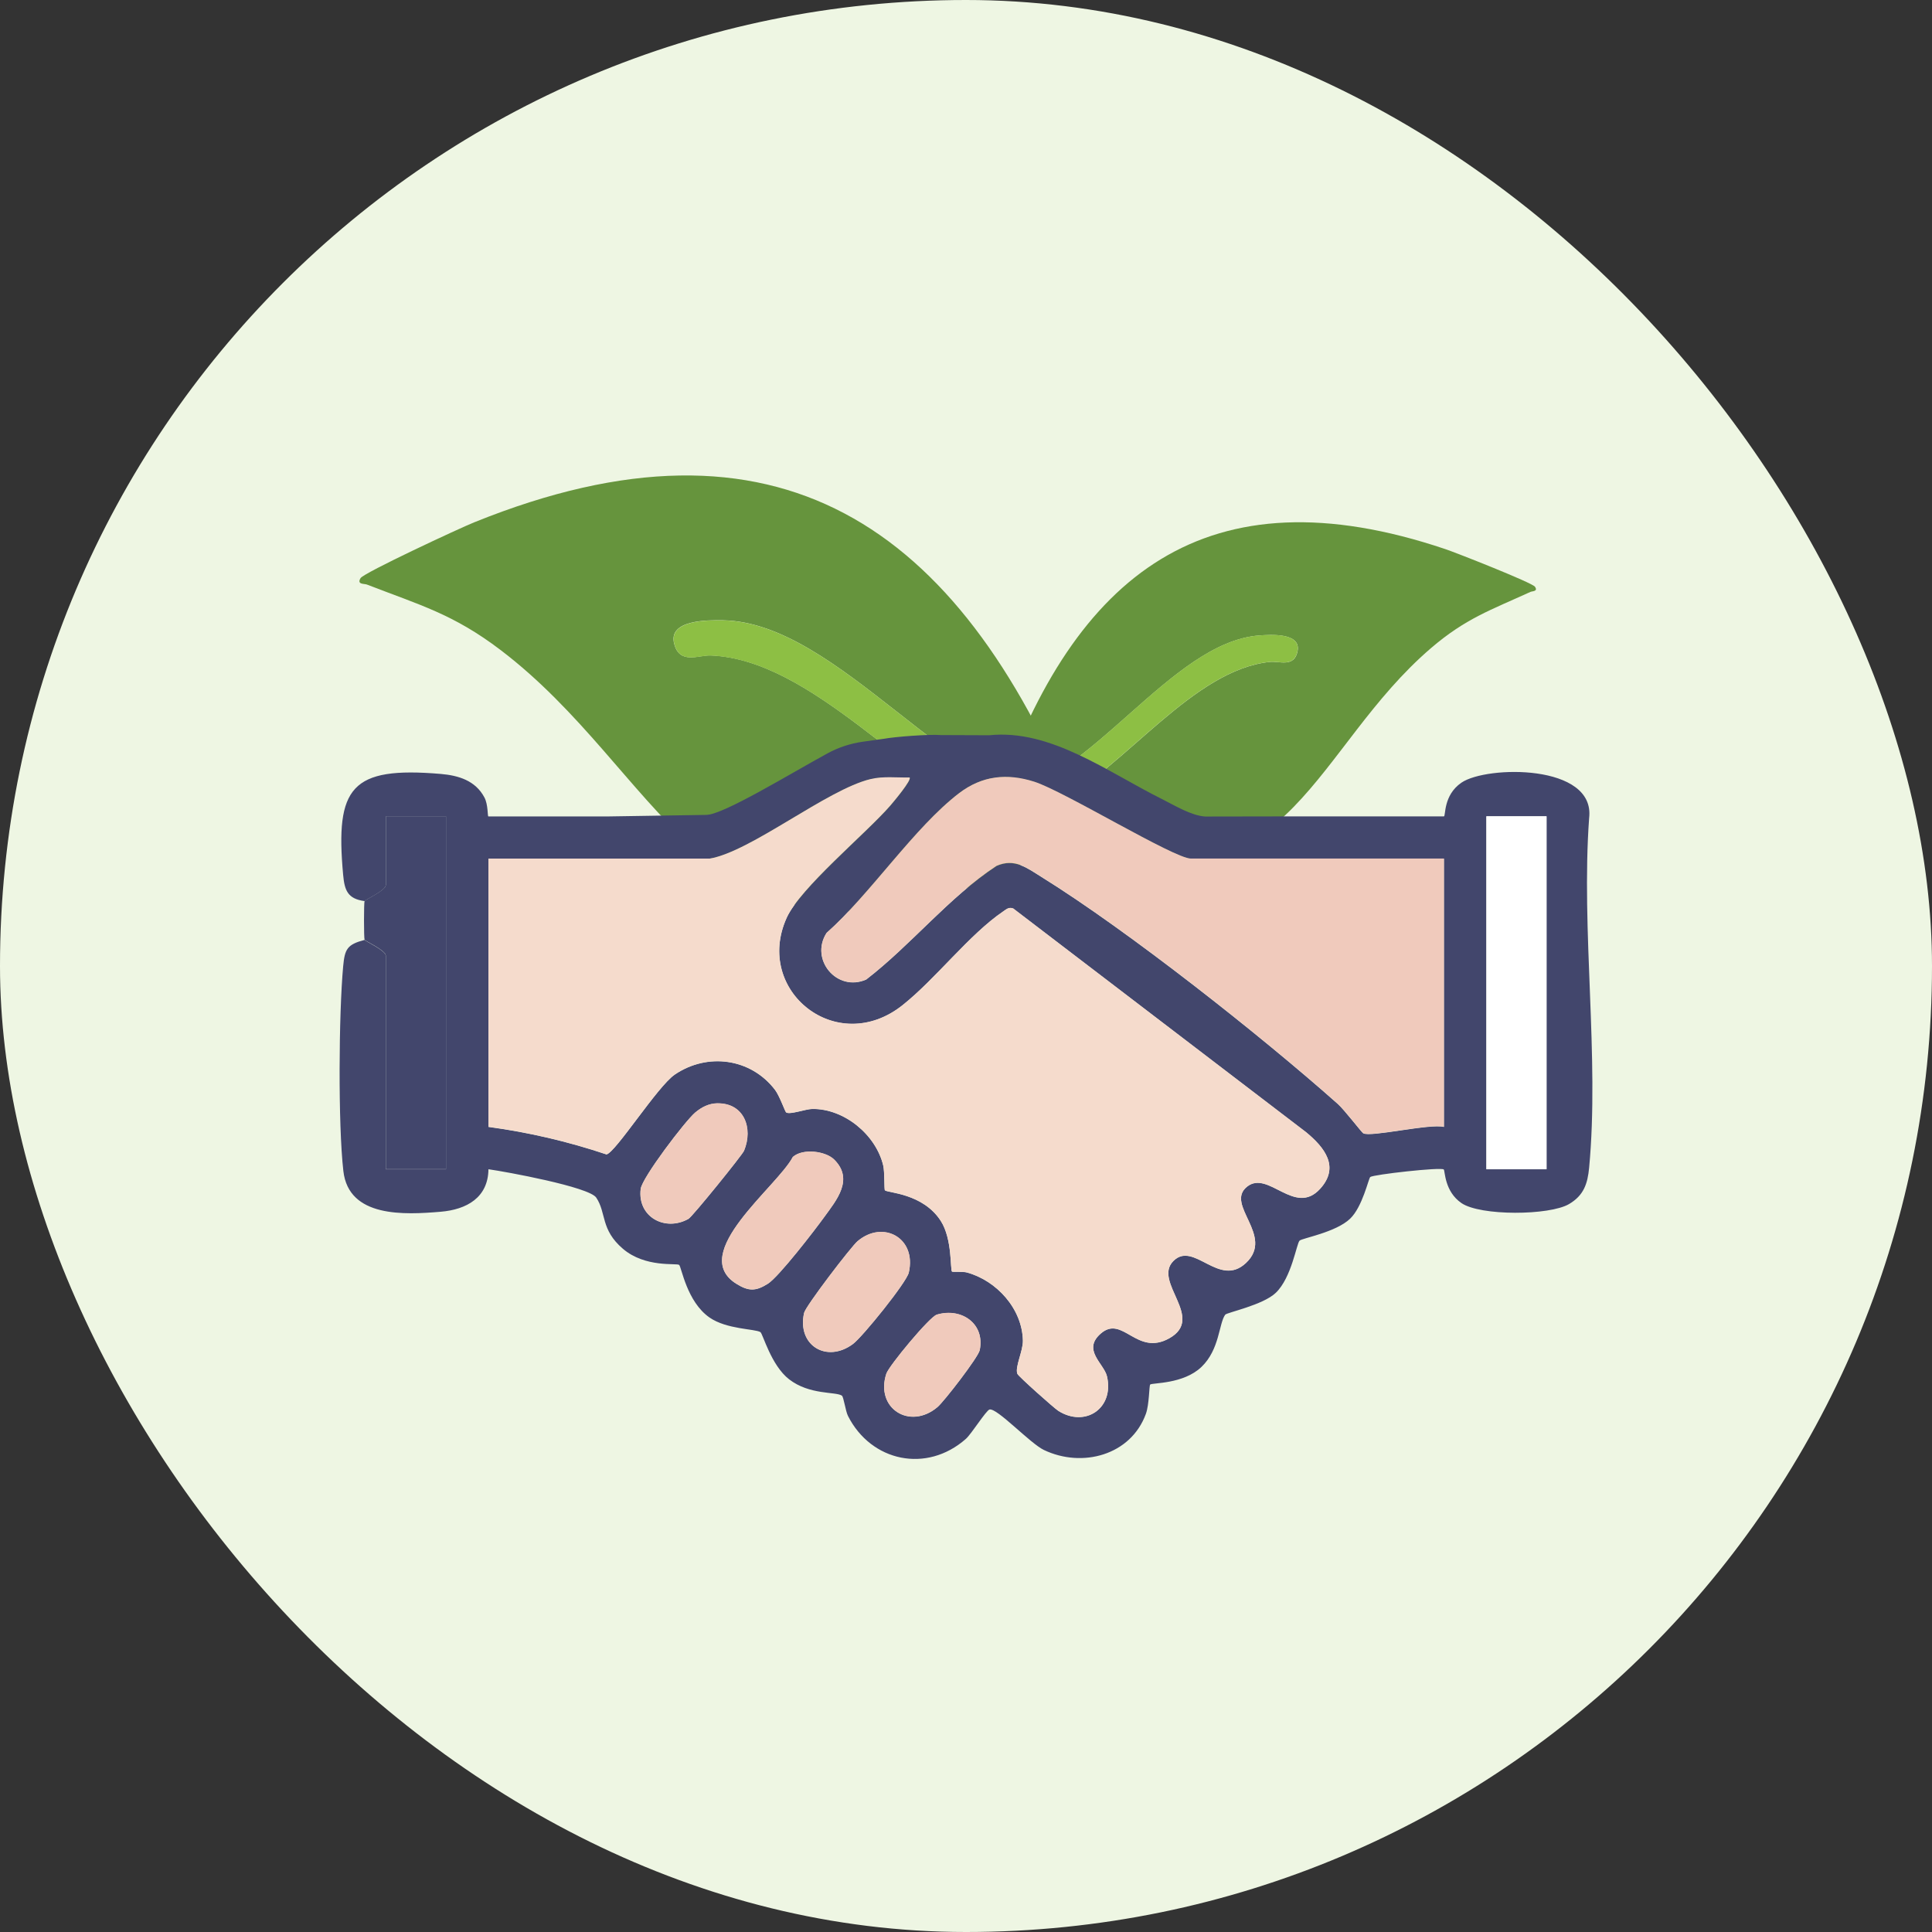
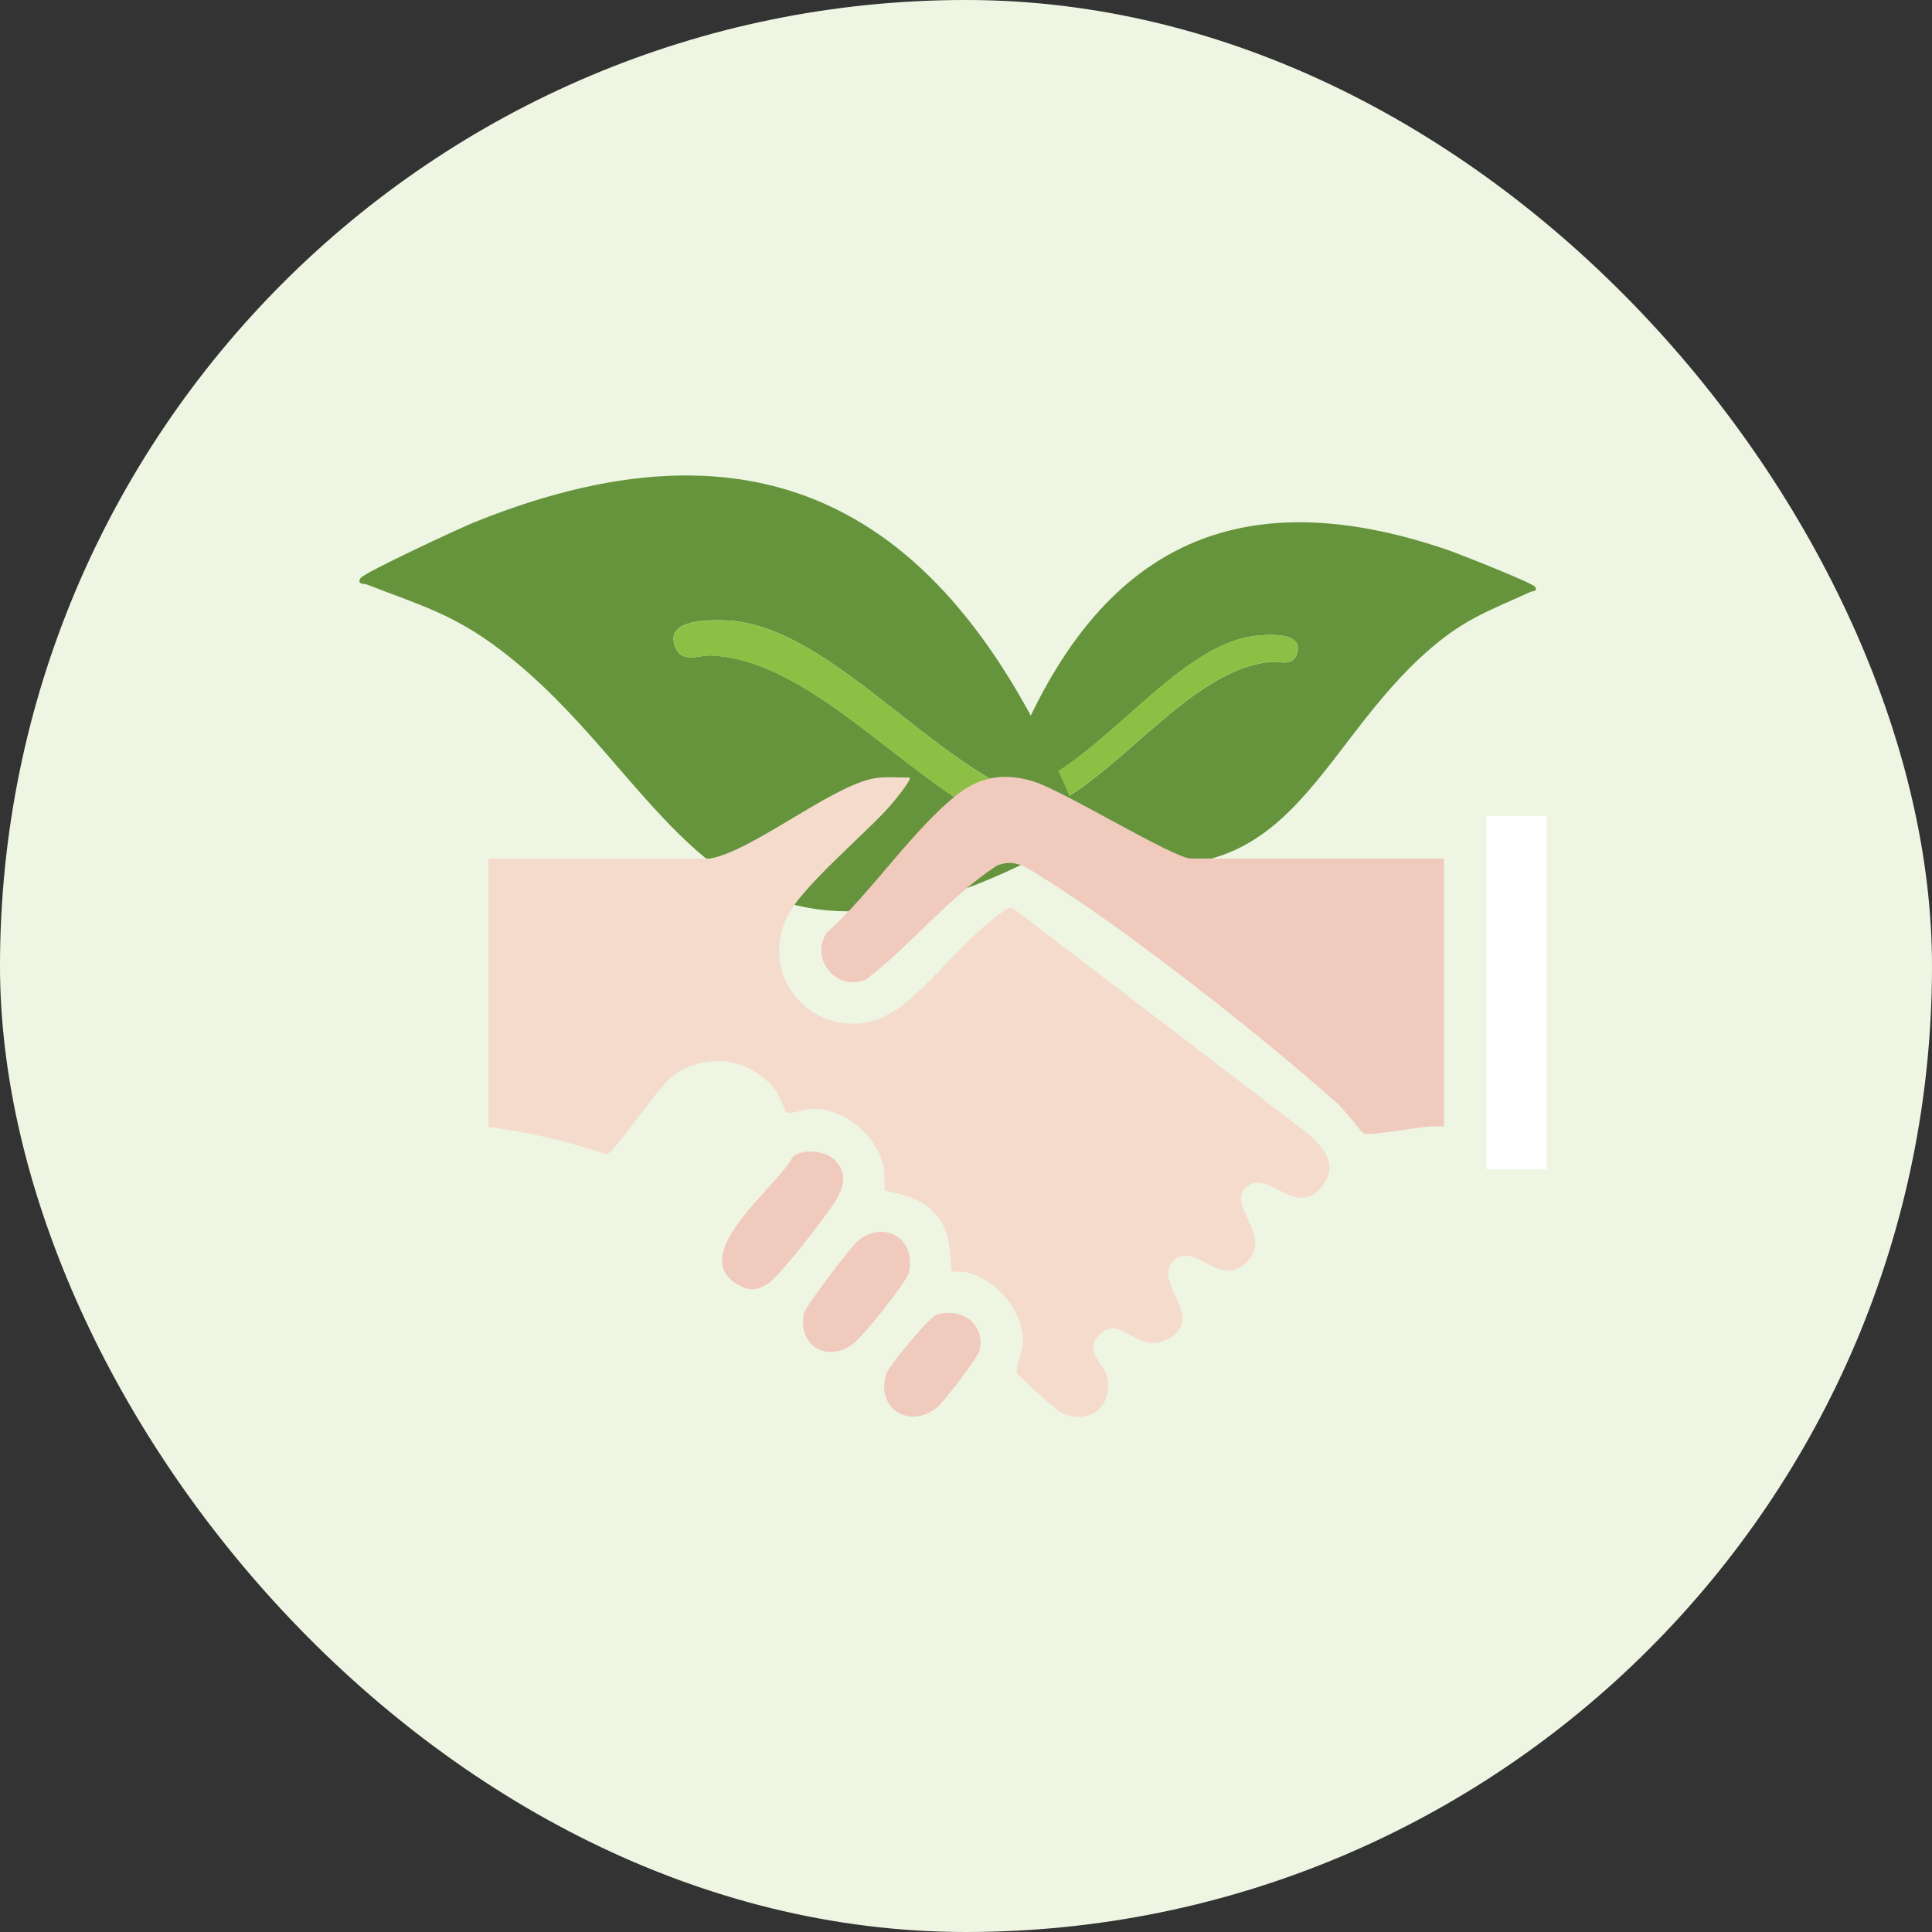
<svg xmlns="http://www.w3.org/2000/svg" width="150" height="150" viewBox="0 0 150 150" fill="none">
  <rect x="0" y="0" width="150" height="150" fill="#333333" stroke="none" />
  <rect width="150" height="150" rx="75" fill="#EEF6E3" />
  <path d="M77.46 61.866C83.436 44.528 93.715 36.399 112.214 42.632C113.046 42.909 118.956 45.24 119.171 45.55C119.434 45.928 118.97 45.887 118.822 45.956C115.739 47.364 113.783 48.019 111.098 50.323C102.067 58.074 100.259 70.1 85.332 66.461C83.628 66.039 81.356 65.19 79.749 64.464C79.433 64.318 79.043 64.255 78.996 63.833C79.153 63.809 81.526 62.65 81.892 62.453C87.409 59.543 92.629 51.989 98.611 51.389C99.32 51.315 100.493 51.846 100.743 50.559C101.029 49.109 98.66 49.271 97.745 49.339C90.854 49.885 84.689 60.77 77.468 61.863L77.463 61.869L77.46 61.866Z" fill="#66943D" />
  <path d="M78.982 63.831C78.411 63.913 77.551 63.389 76.982 63.252C77.152 62.789 77.301 62.326 77.463 61.863C84.683 60.767 90.849 49.882 97.74 49.337C98.655 49.268 101.02 49.106 100.735 50.556C100.482 51.841 99.314 51.309 98.605 51.386C92.624 51.986 87.403 59.54 81.886 62.45C81.518 62.647 79.147 63.806 78.99 63.831L78.985 63.825L78.982 63.831Z" fill="#8DBF44" />
  <path d="M83.477 62.877C74.006 62.011 65.145 48.334 56.144 48.158C54.952 48.139 51.858 48.112 52.342 49.975C52.767 51.63 54.248 50.846 55.177 50.887C63.002 51.208 70.374 60.625 77.773 63.981C78.265 64.209 81.441 65.532 81.647 65.551C81.622 66.105 81.117 66.217 80.718 66.431C78.683 67.499 75.795 68.779 73.613 69.458C54.487 75.341 51.204 59.847 38.862 50.465C35.194 47.676 32.6 46.977 28.482 45.383C28.284 45.306 27.68 45.397 27.995 44.884C28.248 44.468 35.752 40.977 36.812 40.555C60.378 31.026 74.371 40.802 83.485 62.88L83.48 62.872L83.477 62.877Z" fill="#66943D" />
  <path d="M81.653 65.562C81.447 65.543 78.273 64.22 77.779 63.992C70.379 60.633 63.008 51.216 55.183 50.898C54.254 50.854 52.779 51.632 52.35 49.983C51.866 48.12 54.957 48.147 56.15 48.166C65.151 48.342 74.012 62.017 83.483 62.885C83.727 63.472 83.955 64.063 84.213 64.653C83.485 64.874 82.406 65.62 81.658 65.557L81.653 65.562Z" fill="#8DBF44" />
-   <path d="M54.82 63.266C56.084 63.302 61.329 60.082 64.25 58.49C65.104 58.025 66.033 57.721 66.997 57.586L68.605 57.362C69.5 57.197 72.138 56.997 73.047 57.071L76.803 57.085C81.565 56.592 85.958 59.918 90.214 62.039C91.209 62.535 92.459 63.315 93.566 63.395L100.015 63.384H112.104C112.258 63.384 112.035 61.748 113.464 60.767C115.409 59.428 123.877 59.293 123.38 63.513C122.745 72.239 124.188 82.065 123.38 90.66C123.262 91.912 122.957 92.816 121.817 93.485C120.297 94.375 114.937 94.419 113.464 93.405C112.142 92.496 112.2 90.909 112.093 90.799C111.89 90.597 106.601 91.194 106.386 91.383C106.249 91.504 105.787 93.696 104.823 94.619C103.716 95.682 101.092 96.131 100.899 96.323C100.66 96.561 100.287 99.186 99.053 100.373C98.05 101.334 95.25 101.899 95.124 102.074C94.627 102.759 94.698 104.77 93.283 106.127C91.868 107.483 89.453 107.346 89.299 107.497C89.217 107.579 89.231 109.042 88.967 109.768C87.794 112.993 84.018 113.993 81.048 112.576C79.977 112.064 77.405 109.294 76.828 109.434C76.567 109.497 75.416 111.341 74.987 111.716C71.943 114.401 67.635 113.486 65.838 109.935C65.645 109.557 65.503 108.445 65.36 108.354C64.868 108.036 62.854 108.316 61.269 107.091C59.862 106.003 59.224 103.54 59.038 103.425C58.626 103.167 56.425 103.22 55.089 102.293C53.317 101.063 52.913 98.367 52.729 98.208C52.545 98.049 50.103 98.447 48.358 96.951C46.613 95.455 47.094 94.18 46.292 92.983C45.734 92.15 39.266 90.967 37.923 90.78C37.898 92.978 36.233 93.909 34.222 94.079C31.403 94.317 27.073 94.556 26.658 90.917C26.243 87.279 26.303 78.722 26.644 75.015C26.768 73.675 26.96 73.33 28.306 72.974C28.347 73.067 29.955 73.798 29.955 74.207V90.783H34.626V63.384H29.952V68.727C29.952 69.135 28.345 69.867 28.303 69.96C26.982 69.784 26.751 69.118 26.641 67.918C26.02 61.104 27.251 59.499 34.219 60.088C35.598 60.206 36.912 60.6 37.609 61.913C37.909 62.471 37.843 63.387 37.917 63.387H47.259L54.817 63.269L54.82 63.266ZM55.092 66.672H37.92V87.495C41.049 87.917 44.096 88.629 47.086 89.632C47.784 89.501 51.048 84.344 52.391 83.432C54.922 81.714 58.29 82.158 60.172 84.621C60.516 85.07 60.953 86.311 61.032 86.369C61.315 86.572 62.53 86.112 63.06 86.103C65.536 86.068 68.006 88.101 68.572 90.493C68.693 91.002 68.638 92.347 68.704 92.419C68.896 92.621 71.66 92.641 73.045 94.802C73.946 96.211 73.767 98.589 73.913 98.731C73.957 98.773 74.754 98.71 75.075 98.8C77.375 99.433 79.364 101.608 79.416 104.088C79.433 104.899 78.776 106.165 78.99 106.672C79.073 106.869 81.845 109.34 82.169 109.543C84.252 110.856 86.51 109.354 85.947 106.875C85.719 105.872 83.991 104.82 85.464 103.54C87.164 102.061 88.236 105.329 90.78 103.91C93.605 102.329 89.492 99.553 91.091 97.918C92.673 96.299 94.635 100.033 96.734 98.063C98.993 95.945 95.053 93.537 96.828 92.131C98.479 90.827 100.526 94.471 102.496 92.301C104.043 90.597 102.825 89.084 101.394 87.903L78.666 70.54C78.326 70.412 78.141 70.593 77.886 70.768C75.259 72.552 72.654 75.996 70.072 78.048C64.97 82.1 58.524 76.922 61.074 71.267C62.123 68.938 67.209 64.751 69.11 62.567C69.325 62.321 70.819 60.548 70.616 60.373C69.602 60.4 68.594 60.258 67.585 60.499C64.198 61.312 58.285 66.14 55.092 66.672ZM112.104 66.672H92.459C91.154 66.672 82.634 61.452 80.306 60.707C78.183 60.028 76.251 60.23 74.457 61.597C70.995 64.233 67.55 69.453 64.173 72.439C62.851 74.502 64.981 77.048 67.25 76.056C70.789 73.324 73.652 69.68 77.367 67.239C78.771 66.617 79.743 67.398 80.87 68.097C87.576 72.261 97.899 80.41 103.867 85.714C104.37 86.161 105.71 87.914 105.84 87.991C106.4 88.32 111.032 87.216 112.104 87.498V66.674V66.672ZM120.072 63.384H115.401V90.783H120.072V63.384ZM55.691 85.665C55.034 85.676 54.474 85.961 53.974 86.38C53.202 87.027 49.847 91.441 49.74 92.315C49.476 94.493 51.65 95.655 53.455 94.633C53.751 94.466 57.628 89.682 57.766 89.345C58.491 87.588 57.766 85.635 55.686 85.668L55.691 85.665ZM64.769 90.038C64.101 89.372 62.332 89.142 61.554 89.83C60.343 92.147 53.397 97.323 57.167 99.674C58.112 100.263 58.667 100.271 59.615 99.674C60.472 99.134 63.269 95.498 64.011 94.471C64.931 93.197 66.316 91.58 64.769 90.038ZM66.591 96.359C66.077 96.792 62.546 101.411 62.428 101.937C61.865 104.452 64.178 105.869 66.222 104.351C66.962 103.8 70.377 99.575 70.555 98.811C71.179 96.107 68.547 94.709 66.591 96.362V96.359ZM72.731 102.074C72.171 102.241 69.014 106.044 68.813 106.658C67.934 109.351 70.643 111.058 72.784 109.25C73.297 108.817 75.949 105.381 76.064 104.831C76.487 102.778 74.647 101.502 72.731 102.074Z" fill="#42466C" />
-   <path d="M28.306 69.949C28.347 69.856 29.955 69.124 29.955 68.716V63.373H34.625V90.772H29.955V74.196C29.955 73.787 28.347 73.056 28.306 72.963C28.246 72.826 28.246 70.086 28.306 69.949Z" fill="#42466C" />
  <path d="M55.095 66.661C58.288 66.129 64.2 61.302 67.588 60.488C68.594 60.247 69.605 60.386 70.618 60.362C70.822 60.535 69.327 62.31 69.113 62.556C67.212 64.74 62.126 68.924 61.076 71.256C58.526 76.911 64.975 82.089 70.075 78.037C72.66 75.985 75.262 72.541 77.889 70.757C78.144 70.585 78.328 70.401 78.669 70.53L101.397 87.892C102.831 89.071 104.045 90.586 102.498 92.29C100.528 94.46 98.481 90.813 96.83 92.12C95.053 93.523 98.993 95.934 96.737 98.052C94.638 100.022 92.676 96.285 91.093 97.907C89.494 99.543 93.607 102.318 90.783 103.899C88.241 105.321 87.17 102.052 85.466 103.529C83.994 104.809 85.722 105.861 85.95 106.864C86.513 109.343 84.255 110.845 82.172 109.532C81.848 109.327 79.076 106.858 78.993 106.661C78.779 106.154 79.438 104.888 79.419 104.077C79.367 101.598 77.377 99.422 75.078 98.789C74.756 98.701 73.96 98.762 73.916 98.721C73.767 98.578 73.949 96.2 73.047 94.792C71.663 92.633 68.899 92.613 68.706 92.408C68.64 92.337 68.695 90.991 68.574 90.482C68.008 88.09 65.538 86.057 63.063 86.092C62.532 86.101 61.318 86.561 61.035 86.358C60.955 86.301 60.519 85.057 60.175 84.61C58.293 82.15 54.925 81.703 52.394 83.421C51.05 84.333 47.786 89.49 47.089 89.621C44.099 88.619 41.052 87.906 37.923 87.484V66.661H55.095Z" fill="#F5DBCC" />
  <path d="M112.107 66.661V87.484C111.035 87.202 106.403 88.306 105.842 87.977C105.713 87.901 104.372 86.147 103.87 85.701C97.902 80.396 87.579 72.248 80.873 68.083C79.746 67.384 78.773 66.603 77.369 67.225C73.655 69.667 70.792 73.313 67.253 76.042C64.983 77.034 62.854 74.489 64.176 72.426C67.55 69.442 70.998 64.22 74.46 61.584C76.254 60.217 78.185 60.014 80.309 60.693C82.636 61.439 91.157 66.658 92.462 66.658H112.107V66.661Z" fill="#F0CABC" />
  <path d="M120.074 63.373H115.404V90.772H120.074V63.373Z" fill="white" />
  <path d="M64.772 90.027C66.318 91.569 64.931 93.186 64.013 94.46C63.271 95.487 60.474 99.123 59.617 99.663C58.672 100.258 58.114 100.252 57.169 99.663C53.4 97.312 60.345 92.137 61.557 89.819C62.335 89.131 64.104 89.361 64.772 90.027Z" fill="#F0CABC" />
-   <path d="M55.694 85.657C57.771 85.624 58.499 87.58 57.773 89.334C57.633 89.671 53.76 94.455 53.463 94.622C51.658 95.644 49.484 94.485 49.748 92.304C49.853 91.43 53.21 87.016 53.982 86.369C54.482 85.95 55.042 85.665 55.699 85.654L55.694 85.657Z" fill="#F0CABC" />
  <path d="M66.596 96.351C68.552 94.698 71.184 96.093 70.561 98.8C70.385 99.567 66.97 103.792 66.228 104.34C64.184 105.861 61.868 104.442 62.434 101.926C62.552 101.4 66.082 96.781 66.596 96.348V96.351Z" fill="#F0CABC" />
  <path d="M72.734 102.063C74.649 101.491 76.49 102.768 76.067 104.82C75.954 105.37 73.3 108.806 72.786 109.239C70.646 111.048 67.937 109.341 68.816 106.647C69.017 106.034 72.171 102.231 72.734 102.063Z" fill="#F0CABC" />
</svg>